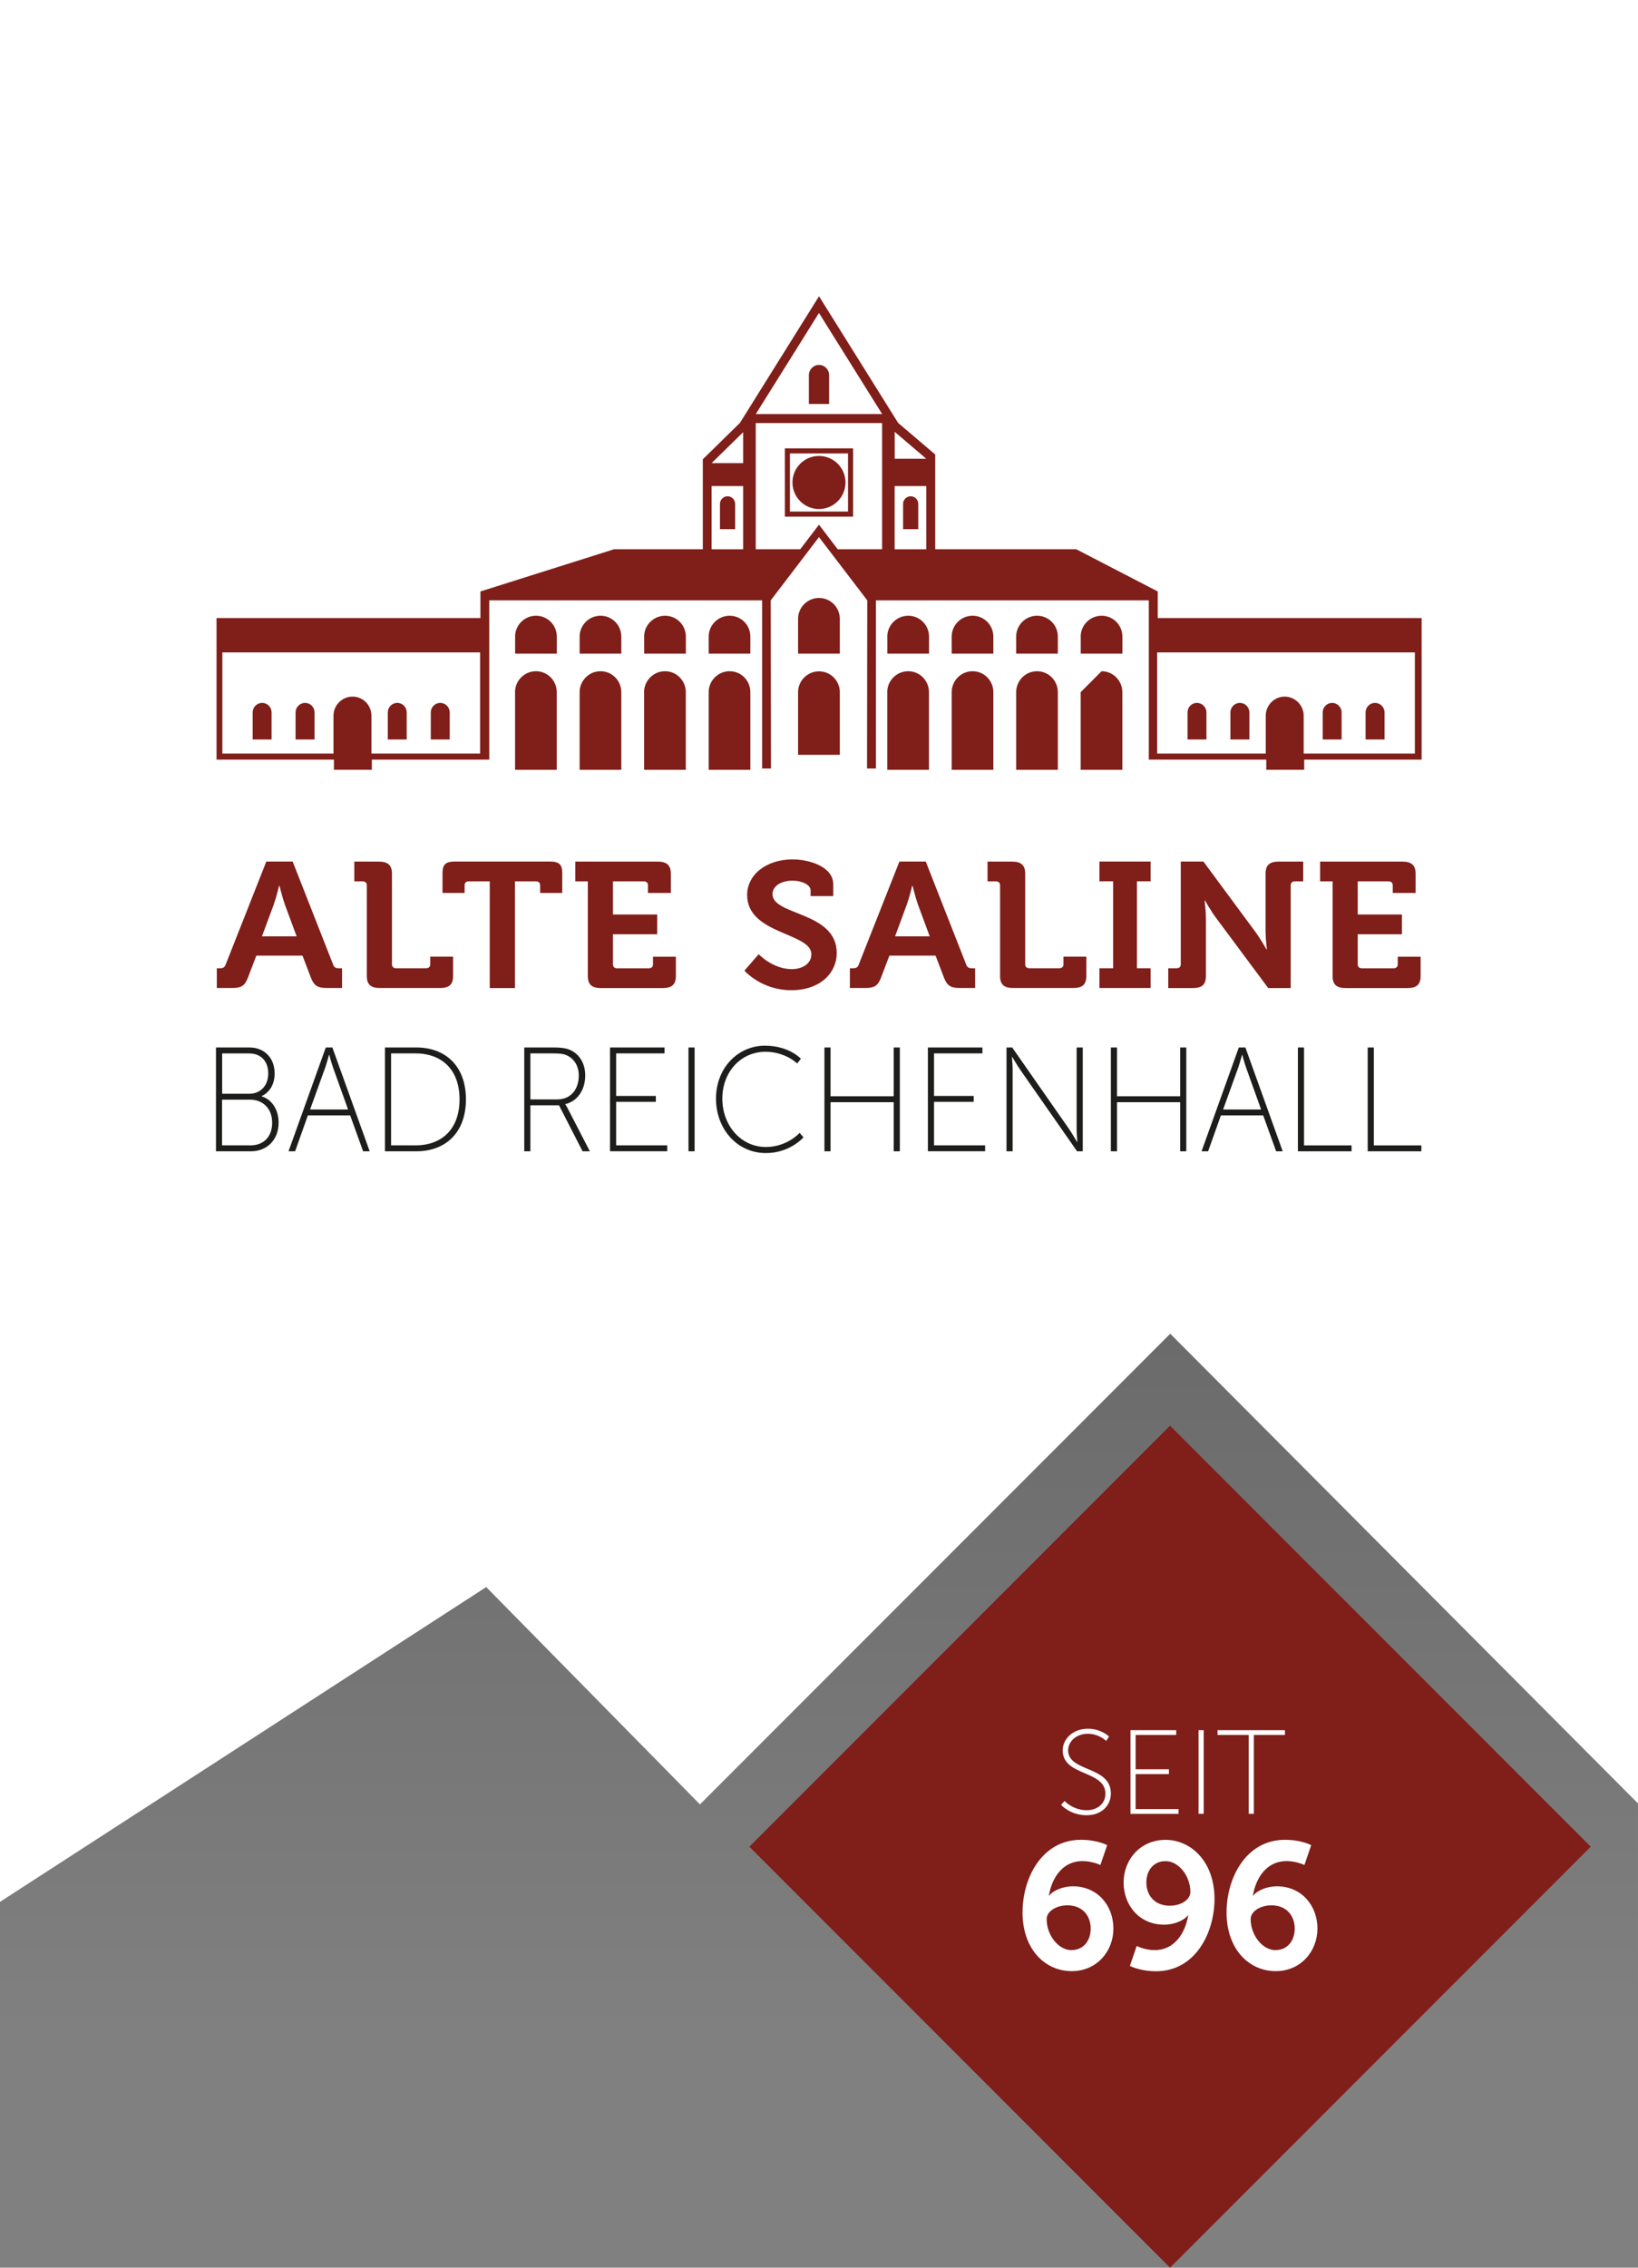
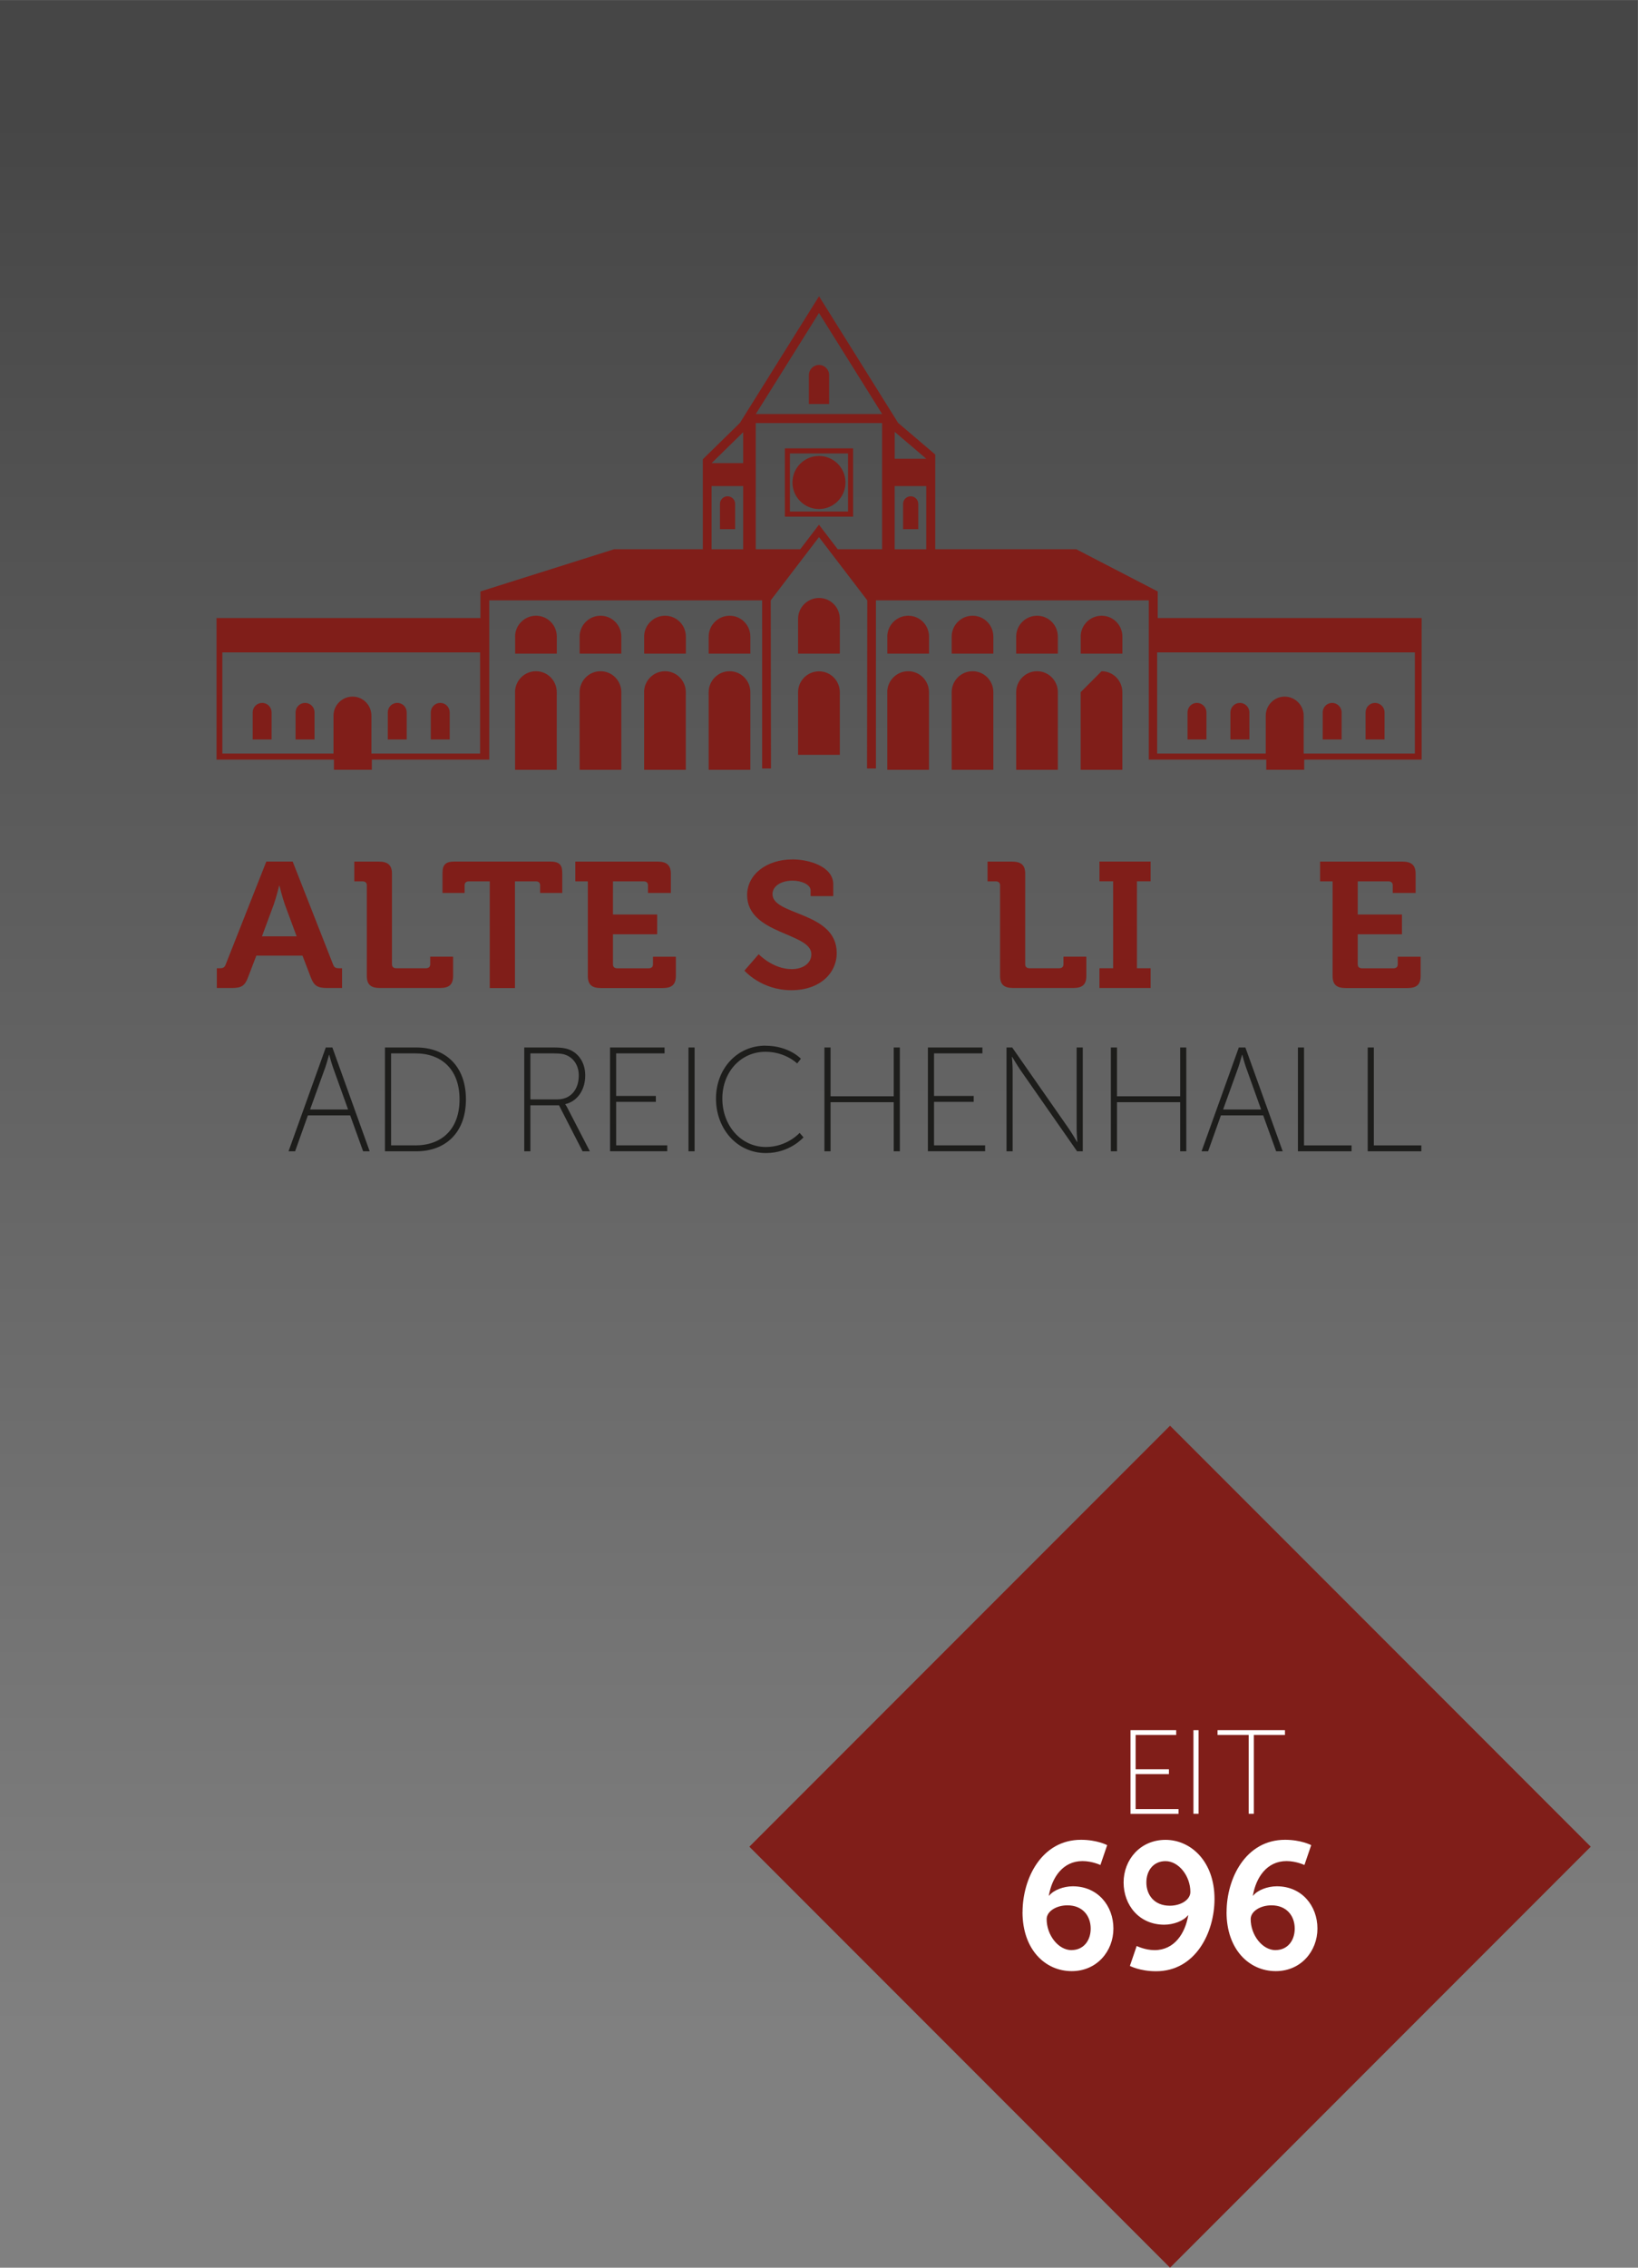
<svg xmlns="http://www.w3.org/2000/svg" id="Ebene_1" viewBox="0 0 297.13 411.05">
  <rect x="0" y="0" width="297.13" height="411.05" fill="#808080" stroke="none" />
  <defs>
    <style>.cls-1{fill:#fff;}.cls-2{fill:#801e19;}.cls-3{fill:#1d1d1b;}.cls-4{fill:url(#Unbenannter_Verlauf_2);isolation:isolate;opacity:.45;}</style>
    <linearGradient id="Unbenannter_Verlauf_2" x1="118.34" y1="4051.03" x2="118.34" y2="3707.67" gradientTransform="translate(30.2 -3684.21)" gradientUnits="userSpaceOnUse">
      <stop offset="0" stop-color="#000" stop-opacity="0" />
      <stop offset="1" stop-color="#000" />
    </linearGradient>
  </defs>
  <rect class="cls-4" x="0" y=".02" width="297.1" height="411.06" />
-   <polygon class="cls-1" points="0 0 0 174.18 0 264.06 0 344.74 88.2 287.68 126.97 327.07 212.28 241.76 297.13 326.9 297.13 264.06 297.13 174.18 297.13 0 0 0" />
  <rect class="cls-2" x="158.28" y="280.78" width="107.92" height="107.92" transform="translate(-174.53 248.12) rotate(-45)" />
  <path class="cls-2" d="m39.31,175.51h.56c.59,0,.87-.13,1.08-.71l7.36-18.63h4.78l7.32,18.63c.21.58.49.71,1.08.71h.56v3.58h-2.72c-1.74,0-2.37-.42-2.93-1.87l-1.53-4h-8.37l-1.53,4c-.56,1.45-1.15,1.87-2.89,1.87h-2.75v-3.58h-.02Zm14.5-5.78l-2.13-5.75c-.45-1.26-.98-3.42-.98-3.42h-.07s-.52,2.16-.98,3.42l-2.13,5.75h6.29Z" />
  <path class="cls-2" d="m66.54,160.47c0-.45-.28-.71-.77-.71h-1.5v-3.58h4.46c1.67,0,2.37.68,2.37,2.19v16.43c0,.45.28.71.77.71h5.4c.49,0,.77-.26.77-.71v-1.39h4.15v3.49c0,1.55-.7,2.19-2.37,2.19h-10.91c-1.67,0-2.37-.65-2.37-2.19v-16.43h0Z" />
  <path class="cls-2" d="m88.85,159.76h-3.8c-.49,0-.77.26-.77.71v1.39h-4.01v-3.62c0-1.52.56-2.07,2.23-2.07h17.26c1.67,0,2.23.55,2.23,2.07v3.62h-4.01v-1.39c0-.45-.28-.71-.77-.71h-3.8v19.34h-4.57v-19.34h0Z" />
  <path class="cls-2" d="m106.63,159.76h-2.27v-3.58h14.96c1.64,0,2.37.68,2.37,2.19v3.49h-4.15v-1.39c0-.45-.28-.71-.77-.71h-5.58v6.01h8.02v3.58h-8.02v5.46c0,.45.28.71.77.71h5.72c.49,0,.77-.26.77-.71v-1.39h4.15v3.49c0,1.55-.73,2.19-2.37,2.19h-11.23c-1.67,0-2.37-.65-2.37-2.19v-17.14h0Z" />
  <path class="cls-2" d="m137.62,172.96s2.55,2.71,6,2.71c1.88,0,3.56-.94,3.56-2.71,0-3.91-11.65-3.58-11.65-10.72,0-3.71,3.49-6.46,8.26-6.46,2.89,0,7.36,1.26,7.36,4.52v2.13h-4.11v-1.03c0-1.06-1.64-1.77-3.28-1.77-2.09,0-3.63,1-3.63,2.45,0,3.91,11.65,3.13,11.65,10.66,0,3.65-3.03,6.75-8.23,6.75-5.47,0-8.51-3.55-8.51-3.55l2.58-2.97h0Z" />
-   <path class="cls-2" d="m154.15,175.51h.56c.59,0,.87-.13,1.08-.71l7.36-18.63h4.78l7.32,18.63c.21.58.49.71,1.08.71h.56v3.58h-2.72c-1.74,0-2.37-.42-2.93-1.87l-1.53-4h-8.37l-1.53,4c-.56,1.45-1.15,1.87-2.89,1.87h-2.75v-3.58h-.02Zm14.5-5.78l-2.13-5.75c-.45-1.26-.98-3.42-.98-3.42h-.07s-.52,2.16-.98,3.42l-2.13,5.75h6.29Z" />
  <path class="cls-2" d="m181.41,160.47c0-.45-.28-.71-.77-.71h-1.5v-3.58h4.46c1.67,0,2.37.68,2.37,2.19v16.43c0,.45.28.71.77.71h5.4c.49,0,.77-.26.77-.71v-1.39h4.15v3.49c0,1.55-.7,2.19-2.37,2.19h-10.91c-1.67,0-2.37-.65-2.37-2.19v-16.43h0Z" />
  <path class="cls-2" d="m199.44,175.51h2.48v-15.76h-2.48v-3.58h9.28v3.58h-2.48v15.76h2.48v3.58h-9.28v-3.58Z" />
-   <path class="cls-2" d="m211.92,175.51h1.5c.49,0,.77-.26.77-.71v-18.63h4.11l9.38,12.69c.98,1.32,2.06,3.23,2.06,3.23h.07s-.24-1.91-.24-3.23v-10.49c0-1.52.7-2.19,2.37-2.19h4.46v3.58h-1.5c-.49,0-.77.26-.77.71v18.63h-4.08l-9.41-12.65c-.98-1.29-2.06-3.23-2.06-3.23h-.07s.24,1.91.24,3.23v10.46c0,1.55-.7,2.19-2.37,2.19h-4.46v-3.58h0Z" />
  <path class="cls-2" d="m241.73,159.76h-2.27v-3.58h14.96c1.64,0,2.37.68,2.37,2.19v3.49h-4.15v-1.39c0-.45-.28-.71-.77-.71h-5.58v6.01h8.02v3.58h-8.02v5.46c0,.45.28.71.77.71h5.72c.49,0,.77-.26.77-.71v-1.39h4.15v3.49c0,1.55-.73,2.19-2.37,2.19h-11.23c-1.67,0-2.37-.65-2.37-2.19v-17.14h0Z" />
-   <path class="cls-3" d="m39.18,189.87h6.07c2.63,0,4.57,1.83,4.57,4.71,0,2.04-.95,3.42-2.35,4.11v.05c1.78.51,3.07,2.34,3.07,4.76,0,3.15-2.14,5.19-5.03,5.19h-6.33v-18.82h0Zm6.04,8.39c2.01,0,3.44-1.45,3.44-3.68s-1.34-3.63-3.46-3.63h-4.9v7.31h4.93,0Zm.18,9.36c2.43,0,3.97-1.56,3.97-4.12s-1.68-4.17-4-4.17h-5.09v8.28h5.12Z" />
  <path class="cls-3" d="m63.52,202.18h-7.67l-2.32,6.51h-1.19l6.76-18.82h1.19l6.77,18.82h-1.19l-2.35-6.51Zm-3.84-10.97s-.39,1.45-.67,2.26l-2.76,7.64h6.89l-2.74-7.64c-.29-.81-.67-2.26-.67-2.26h-.05Z" />
  <path class="cls-3" d="m69.83,189.87h5.68c5.37,0,9.01,3.44,9.01,9.41s-3.64,9.41-9.01,9.41h-5.68v-18.82h0Zm5.5,17.75c4.8,0,8.03-2.93,8.03-8.34s-3.23-8.34-8.03-8.34h-4.39v16.67h4.39Z" />
  <path class="cls-3" d="m95.11,189.87h5.29c1.68,0,2.53.19,3.25.56,1.5.78,2.51,2.37,2.51,4.52,0,2.69-1.5,4.71-3.62,5.19v.05s.18.21.41.67l4.05,7.83h-1.32l-4.28-8.34h-5.19v8.34h-1.11v-18.82h0Zm6.01,9.41c2.38,0,3.87-1.77,3.87-4.33,0-1.67-.8-3.01-2.12-3.63-.52-.24-1.09-.38-2.53-.38h-4.13v8.34h4.91Z" />
  <path class="cls-3" d="m110.66,189.87h9.89v1.07h-8.78v7.72h7.2v1.07h-7.2v7.88h9.27v1.07h-10.38v-18.82h0Z" />
  <path class="cls-3" d="m124.89,189.87h1.11v18.82h-1.11v-18.82h0Z" />
  <path class="cls-3" d="m138.83,189.55c4.28,0,6.45,2.36,6.45,2.36l-.67.86s-2.14-2.12-5.76-2.12c-4.44,0-7.82,3.63-7.82,8.49s3.36,8.77,7.9,8.77c3.87,0,6.12-2.56,6.12-2.56l.7.81s-2.43,2.85-6.81,2.85c-5.27,0-9.06-4.41-9.06-9.87s3.87-9.6,8.96-9.6h0Z" />
  <path class="cls-3" d="m149.55,189.87h1.11v8.85h11.46v-8.85h1.11v18.82h-1.11v-8.9h-11.46v8.9h-1.11v-18.82h0Z" />
  <path class="cls-3" d="m168.32,189.87h9.89v1.07h-8.78v7.72h7.2v1.07h-7.2v7.88h9.27v1.07h-10.38v-18.82h0Z" />
  <path class="cls-3" d="m182.58,189.87h1.03l10.3,14.76c.59.86,1.47,2.37,1.47,2.37h.05s-.13-1.43-.13-2.37v-14.76h1.11v18.82h-1.03l-10.3-14.76c-.59-.86-1.47-2.36-1.47-2.36h-.05s.13,1.42.13,2.36v14.76h-1.11v-18.82h0Z" />
  <path class="cls-3" d="m201.51,189.87h1.11v8.85h11.46v-8.85h1.11v18.82h-1.11v-8.9h-11.46v8.9h-1.11v-18.82h0Z" />
  <path class="cls-3" d="m229.14,202.18h-7.67l-2.32,6.51h-1.19l6.76-18.82h1.19l6.77,18.82h-1.19l-2.35-6.51h0Zm-3.84-10.97s-.39,1.45-.67,2.26l-2.76,7.64h6.89l-2.74-7.64c-.29-.81-.67-2.26-.67-2.26h-.05Z" />
  <path class="cls-3" d="m235.44,189.87h1.11v17.75h8.62v1.07h-9.73v-18.82h0Z" />
  <path class="cls-3" d="m248.1,189.87h1.11v17.75h8.62v1.07h-9.73v-18.82h0Z" />
  <path class="cls-2" d="m166.57,91.34c0-.76-.6-1.38-1.37-1.38s-1.38.62-1.38,1.38v4.58h2.75v-4.58Zm-33.22,0c0-.76-.61-1.38-1.37-1.38s-1.38.62-1.38,1.38v4.58h2.75v-4.58Zm13.39-18.11h3.66v-5.24c0-1.01-.81-1.84-1.83-1.84s-1.84.83-1.84,1.84v5.24h0Zm22.91,9.16l-6.73-5.73-14.35-22.96-14.35,22.96-6.73,6.59v16.31h-16.1l-24.24,7.65v4.82h-47.87v25.66h21.29v1.84h6.88v-1.84h21.3v-28.87h49.5v30.48h1.6l-.04-30.48,8.75-11.46,8.76,11.46-.04,30.48h1.61v-30.48h49.5v28.87h21.31v1.84h6.88v-1.84h21.3v-25.66h-47.87v-4.82l-14.78-7.65h-25.58v-17.17h0Zm-1.63,17.18h-5.73v-11.46h5.73v11.46Zm-38.94-11.46h5.73v11.46h-5.73v-11.46Zm33.22-9.83l5.73,4.88h-5.73v-4.88Zm-27.49,5.67h-5.73l5.73-5.61v5.61Zm10.34,15.61h-8.06v-22.88h22.92v22.88h-8.05l-3.4-4.45-3.4,4.45h-.01Zm-8.05-24.51l11.46-18.32,11.46,18.32h-22.92Zm6.19,7.14h10.54v10.54h-10.54v-10.54Zm-.92,11.46h12.38v-12.38h-12.38v12.38Zm6.19-11c-2.66,0-4.81,2.16-4.81,4.81s2.16,4.81,4.81,4.81,4.81-2.16,4.81-4.81-2.15-4.81-4.81-4.81m3.78,35.83v-6.31c0-2.07-1.67-3.78-3.77-3.78s-3.8,1.71-3.8,3.78v6.31h7.57Zm-7.56,18.34h7.56v-11.35c0-2.07-1.67-3.78-3.77-3.78s-3.8,1.7-3.8,3.78v11.35h.01Zm51.26-21.42v3.08h7.56v-3.08c0-2.09-1.67-3.79-3.77-3.79s-3.8,1.71-3.8,3.79m0,10.07v14.07h7.56v-14.07c0-2.09-1.67-3.8-3.77-3.8m-15.49-6.27v3.08h7.56v-3.08c0-2.09-1.67-3.79-3.77-3.79s-3.79,1.71-3.79,3.79m0,10.07v14.07h7.56v-14.07c0-2.09-1.67-3.8-3.77-3.8s-3.79,1.71-3.79,3.8m-11.7-10.07v3.08h7.56v-3.08c0-2.09-1.67-3.79-3.77-3.79s-3.79,1.71-3.79,3.79m0,10.07v14.07h7.56v-14.07c0-2.09-1.67-3.8-3.77-3.8s-3.79,1.71-3.79,3.8m-11.67-10.07v3.08h7.56v-3.08c0-2.09-1.67-3.79-3.77-3.79s-3.8,1.71-3.8,3.79m0,10.07v14.07h7.56v-14.07c0-2.09-1.67-3.8-3.77-3.8s-3.8,1.71-3.8,3.8m-32.39-10.07v3.08h7.56v-3.08c0-2.09-1.66-3.79-3.76-3.79s-3.8,1.71-3.8,3.79m0,10.07v14.07h7.56v-14.07c0-2.09-1.66-3.8-3.76-3.8s-3.8,1.71-3.8,3.8m-11.7-10.07v3.08h7.56v-3.08c0-2.09-1.67-3.79-3.77-3.79s-3.8,1.71-3.8,3.79m0,10.07v14.07h7.56v-14.07c0-2.09-1.67-3.8-3.77-3.8s-3.8,1.71-3.8,3.8m-11.69-10.07v3.08h7.56v-3.08c0-2.09-1.67-3.79-3.77-3.79s-3.79,1.71-3.79,3.79m0,10.07v14.07h7.56v-14.07c0-2.09-1.67-3.8-3.77-3.8s-3.79,1.71-3.79,3.8m-11.7-10.07v3.08h7.56v-3.08c0-2.09-1.67-3.79-3.77-3.79s-3.8,1.71-3.8,3.79m0,10.07v14.07h7.56v-14.07c0-2.09-1.67-3.8-3.77-3.8s-3.8,1.71-3.8,3.8m-26.05,11.12v-6.86c0-1.9-1.51-3.46-3.42-3.46s-3.46,1.56-3.46,3.46v6.86h-20.16v-18.33h46.75v18.33h-19.71Zm-21.55-2.55h3.44v-4.91c0-.94-.76-1.72-1.71-1.72s-1.72.78-1.72,1.72v4.91h0Zm7.79,0h3.44v-4.91c0-.94-.76-1.72-1.71-1.72s-1.73.78-1.73,1.72v4.91Zm16.73,0h3.43v-4.91c0-.94-.75-1.72-1.71-1.72s-1.72.78-1.72,1.72v4.91Zm7.79,0h3.44v-4.91c0-.94-.76-1.72-1.71-1.72s-1.72.78-1.72,1.72v4.91h-.01Zm151.47,2.55h-19.7v-18.33h46.75v18.33h-20.17v-6.86c0-1.9-1.57-3.46-3.45-3.46s-3.43,1.56-3.43,3.46v6.86h0Zm21.55-2.55v-4.91c0-.94-.78-1.72-1.73-1.72s-1.71.78-1.71,1.72v4.91h3.44Zm-7.79,0v-4.91c0-.94-.78-1.72-1.72-1.72s-1.71.78-1.71,1.72v4.91h3.43Zm-16.73,0v-4.91c0-.94-.78-1.72-1.72-1.72s-1.72.78-1.72,1.72v4.91h3.44Zm-7.79,0v-4.91c0-.94-.78-1.72-1.73-1.72s-1.7.78-1.7,1.72v4.91h3.43Z" />
-   <path class="cls-1" d="m193.09,326.44s1.54,1.69,4.05,1.69c1.88,0,3.38-1.17,3.38-2.99,0-4.31-7.75-3.12-7.75-7.86,0-2.01,1.8-3.92,4.55-3.92,2.47,0,3.86,1.41,3.86,1.41l-.52.8s-1.3-1.3-3.31-1.3c-2.25,0-3.59,1.52-3.59,2.99,0,4.01,7.75,2.77,7.75,7.84,0,2.19-1.69,3.94-4.4,3.94-2.99,0-4.63-1.88-4.63-1.88l.63-.71h-.02Z" />
  <path class="cls-1" d="m205.06,313.62h8.3v.87h-7.36v6.22h6.04v.87h-6.04v6.34h7.78v.87h-8.71v-15.16h0Z" />
-   <path class="cls-1" d="m217.42,313.62h.93v15.16h-.93v-15.16Z" />
+   <path class="cls-1" d="m217.42,313.62v15.16h-.93v-15.16Z" />
  <path class="cls-1" d="m226.51,314.49h-5.65v-.87h12.23v.87h-5.65v14.29h-.93v-14.29h0Z" />
  <path class="cls-1" d="m185.49,346.6c0-6.13,3.47-13.11,10.61-13.11,2.92,0,4.74.97,4.74.97l-1.23,3.6s-1.49-.71-3.25-.71c-3.6,0-5.55,3.02-6.1,6.26h.06c.78-1.01,2.63-1.69,4.28-1.69,4.54,0,7.37,3.54,7.37,7.66s-3.02,7.72-7.56,7.72c-4.8,0-8.93-3.9-8.93-10.71h0Zm8.89,6.88c2.17,0,3.47-1.72,3.47-3.89,0-2.3-1.46-4.22-4.22-4.22-2.04,0-3.77,1.1-3.77,2.5,0,2.89,2.11,5.62,4.51,5.62h.01Z" />
  <path class="cls-1" d="m206.2,352.74s1.49.75,3.24.75c3.6,0,5.55-3.05,6.1-6.3h-.07c-.75,1.01-2.63,1.69-4.28,1.69-4.54,0-7.37-3.54-7.37-7.66s3.02-7.72,7.6-7.72,8.89,3.89,8.89,10.71c0,6.13-3.47,13.11-10.61,13.11-2.92,0-4.74-.97-4.74-.97l1.23-3.6h0Zm9.73-9.8c0-2.89-2.11-5.58-4.51-5.58-2.18,0-3.47,1.69-3.47,3.86,0,2.3,1.46,4.22,4.25,4.22,2.01,0,3.73-1.07,3.73-2.5Z" />
  <path class="cls-1" d="m222.5,346.6c0-6.13,3.47-13.11,10.61-13.11,2.92,0,4.74.97,4.74.97l-1.23,3.6s-1.49-.71-3.25-.71c-3.6,0-5.55,3.02-6.1,6.26h.06c.78-1.01,2.63-1.69,4.28-1.69,4.54,0,7.37,3.54,7.37,7.66s-3.02,7.72-7.56,7.72c-4.8,0-8.93-3.9-8.93-10.71h0Zm8.89,6.88c2.17,0,3.47-1.72,3.47-3.89,0-2.3-1.46-4.22-4.22-4.22-2.04,0-3.77,1.1-3.77,2.5,0,2.89,2.11,5.62,4.51,5.62h.01Z" />
</svg>